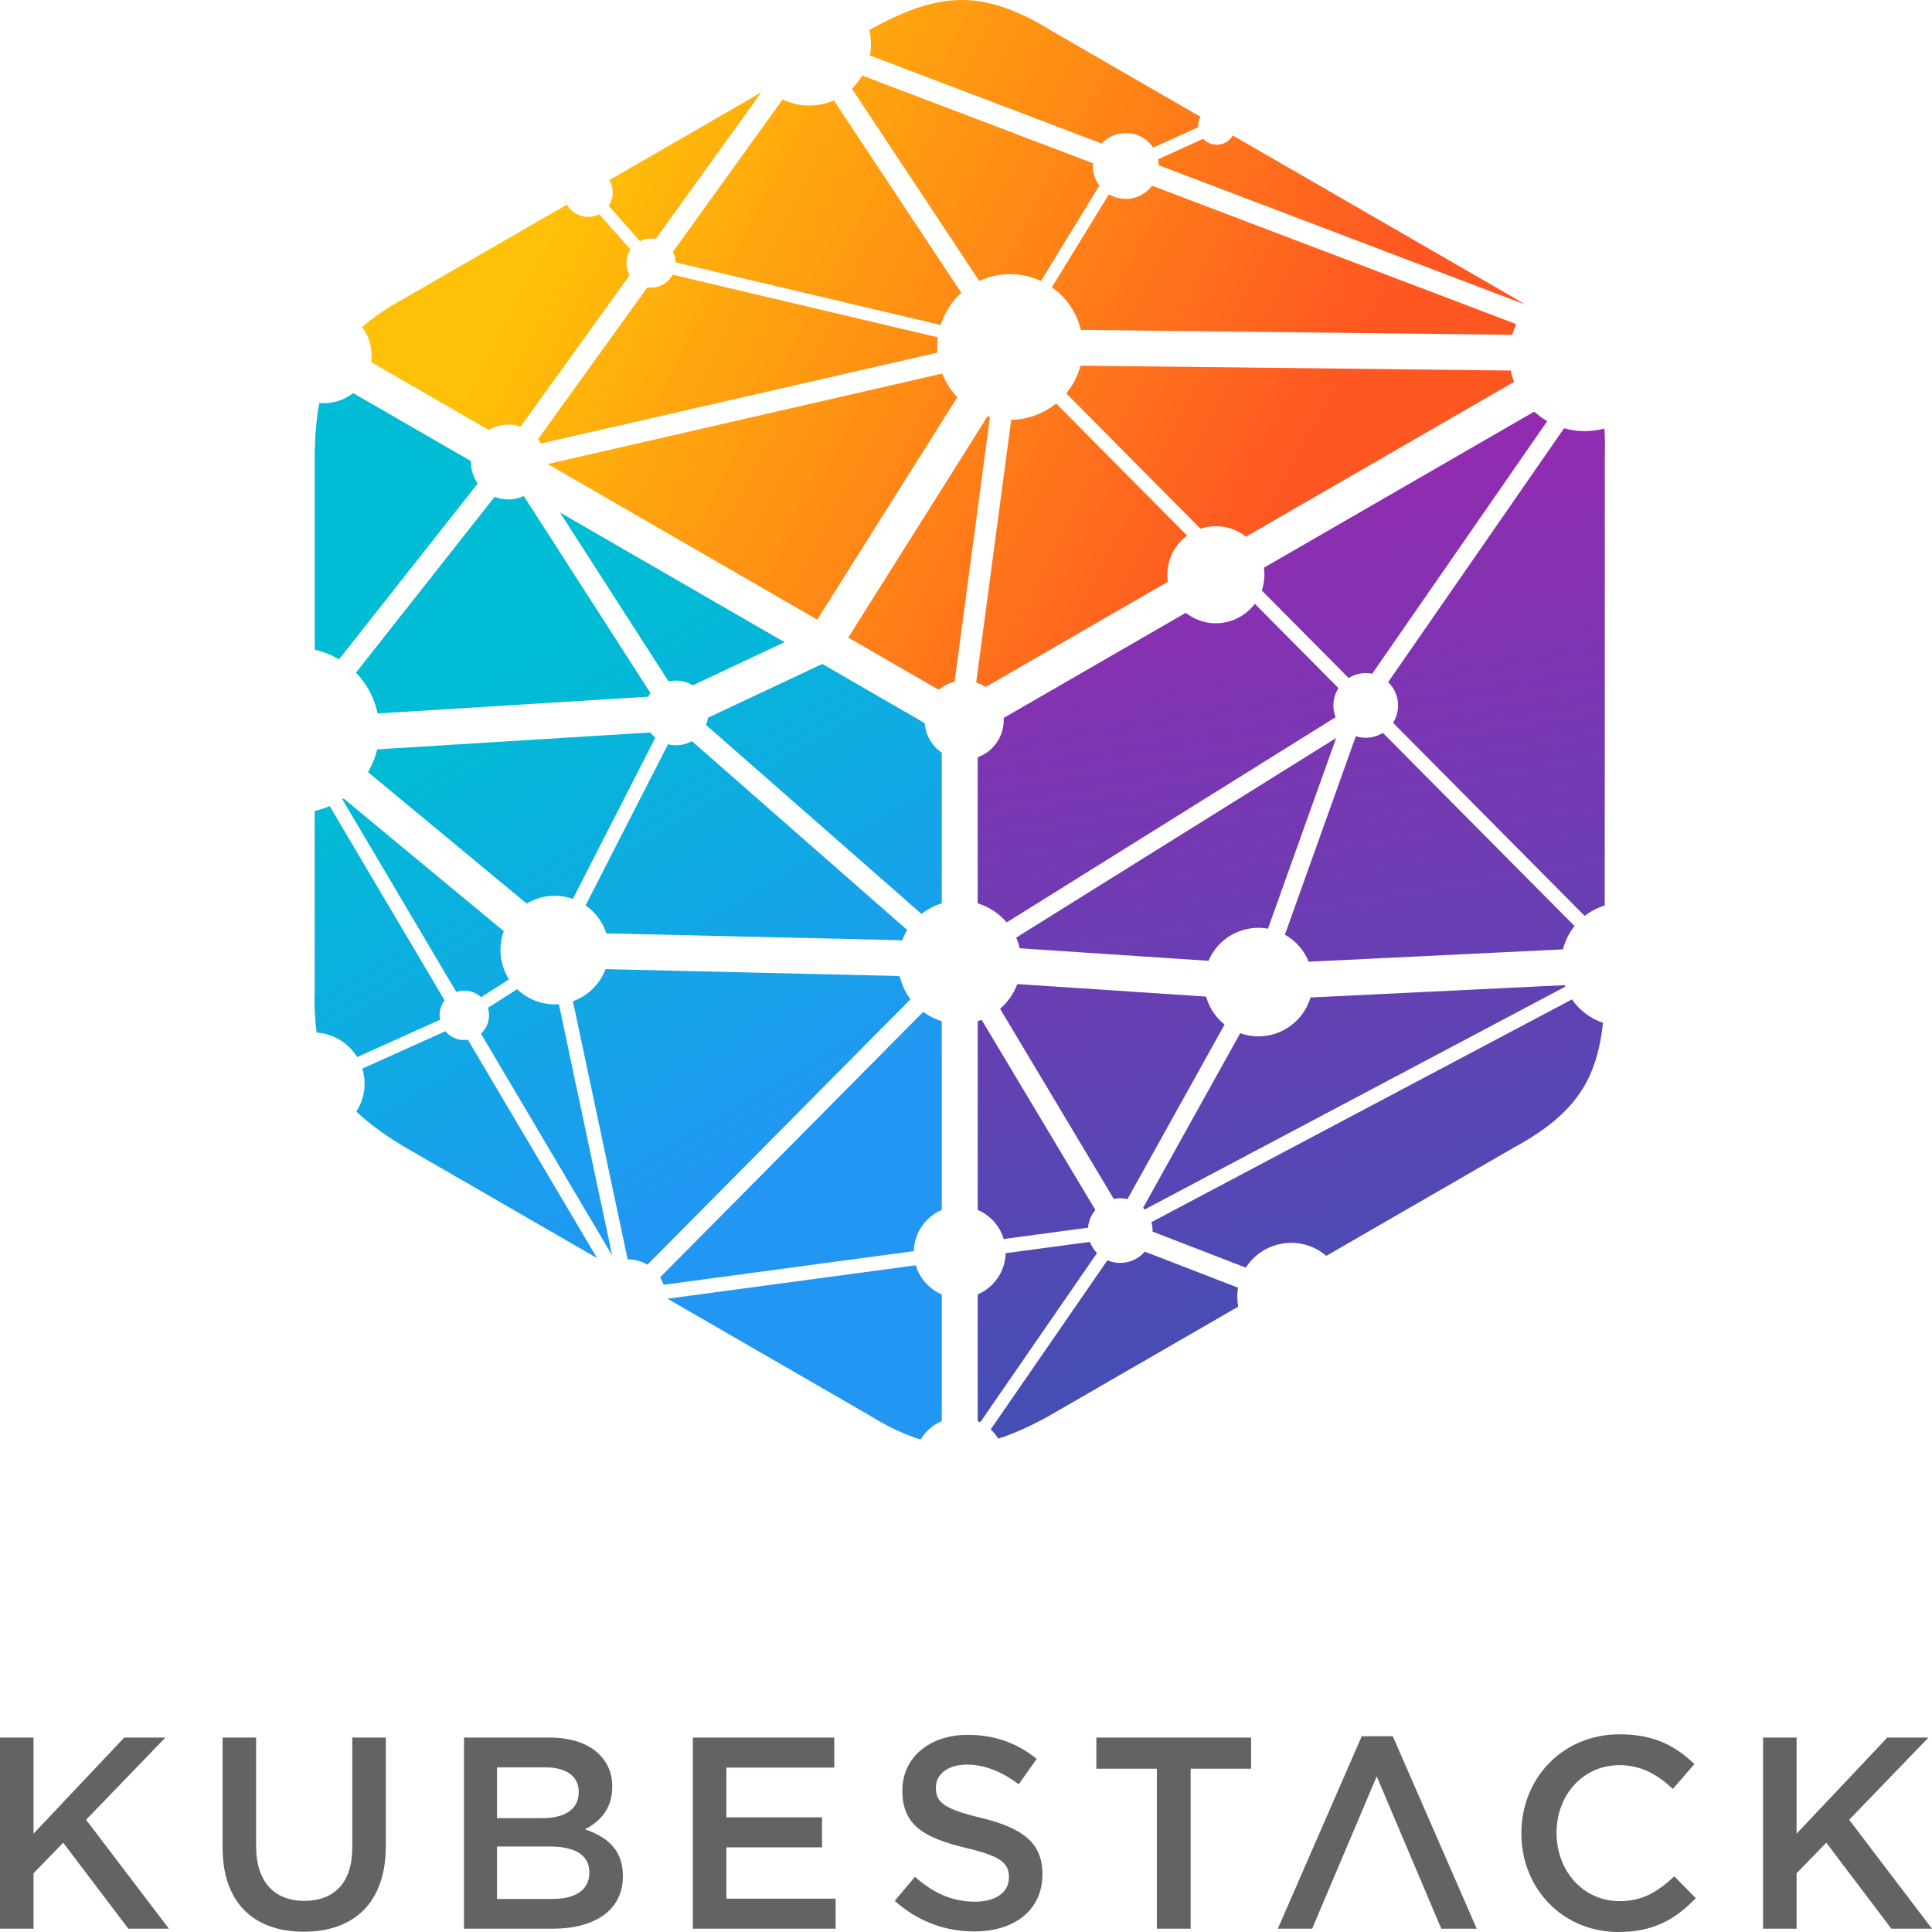
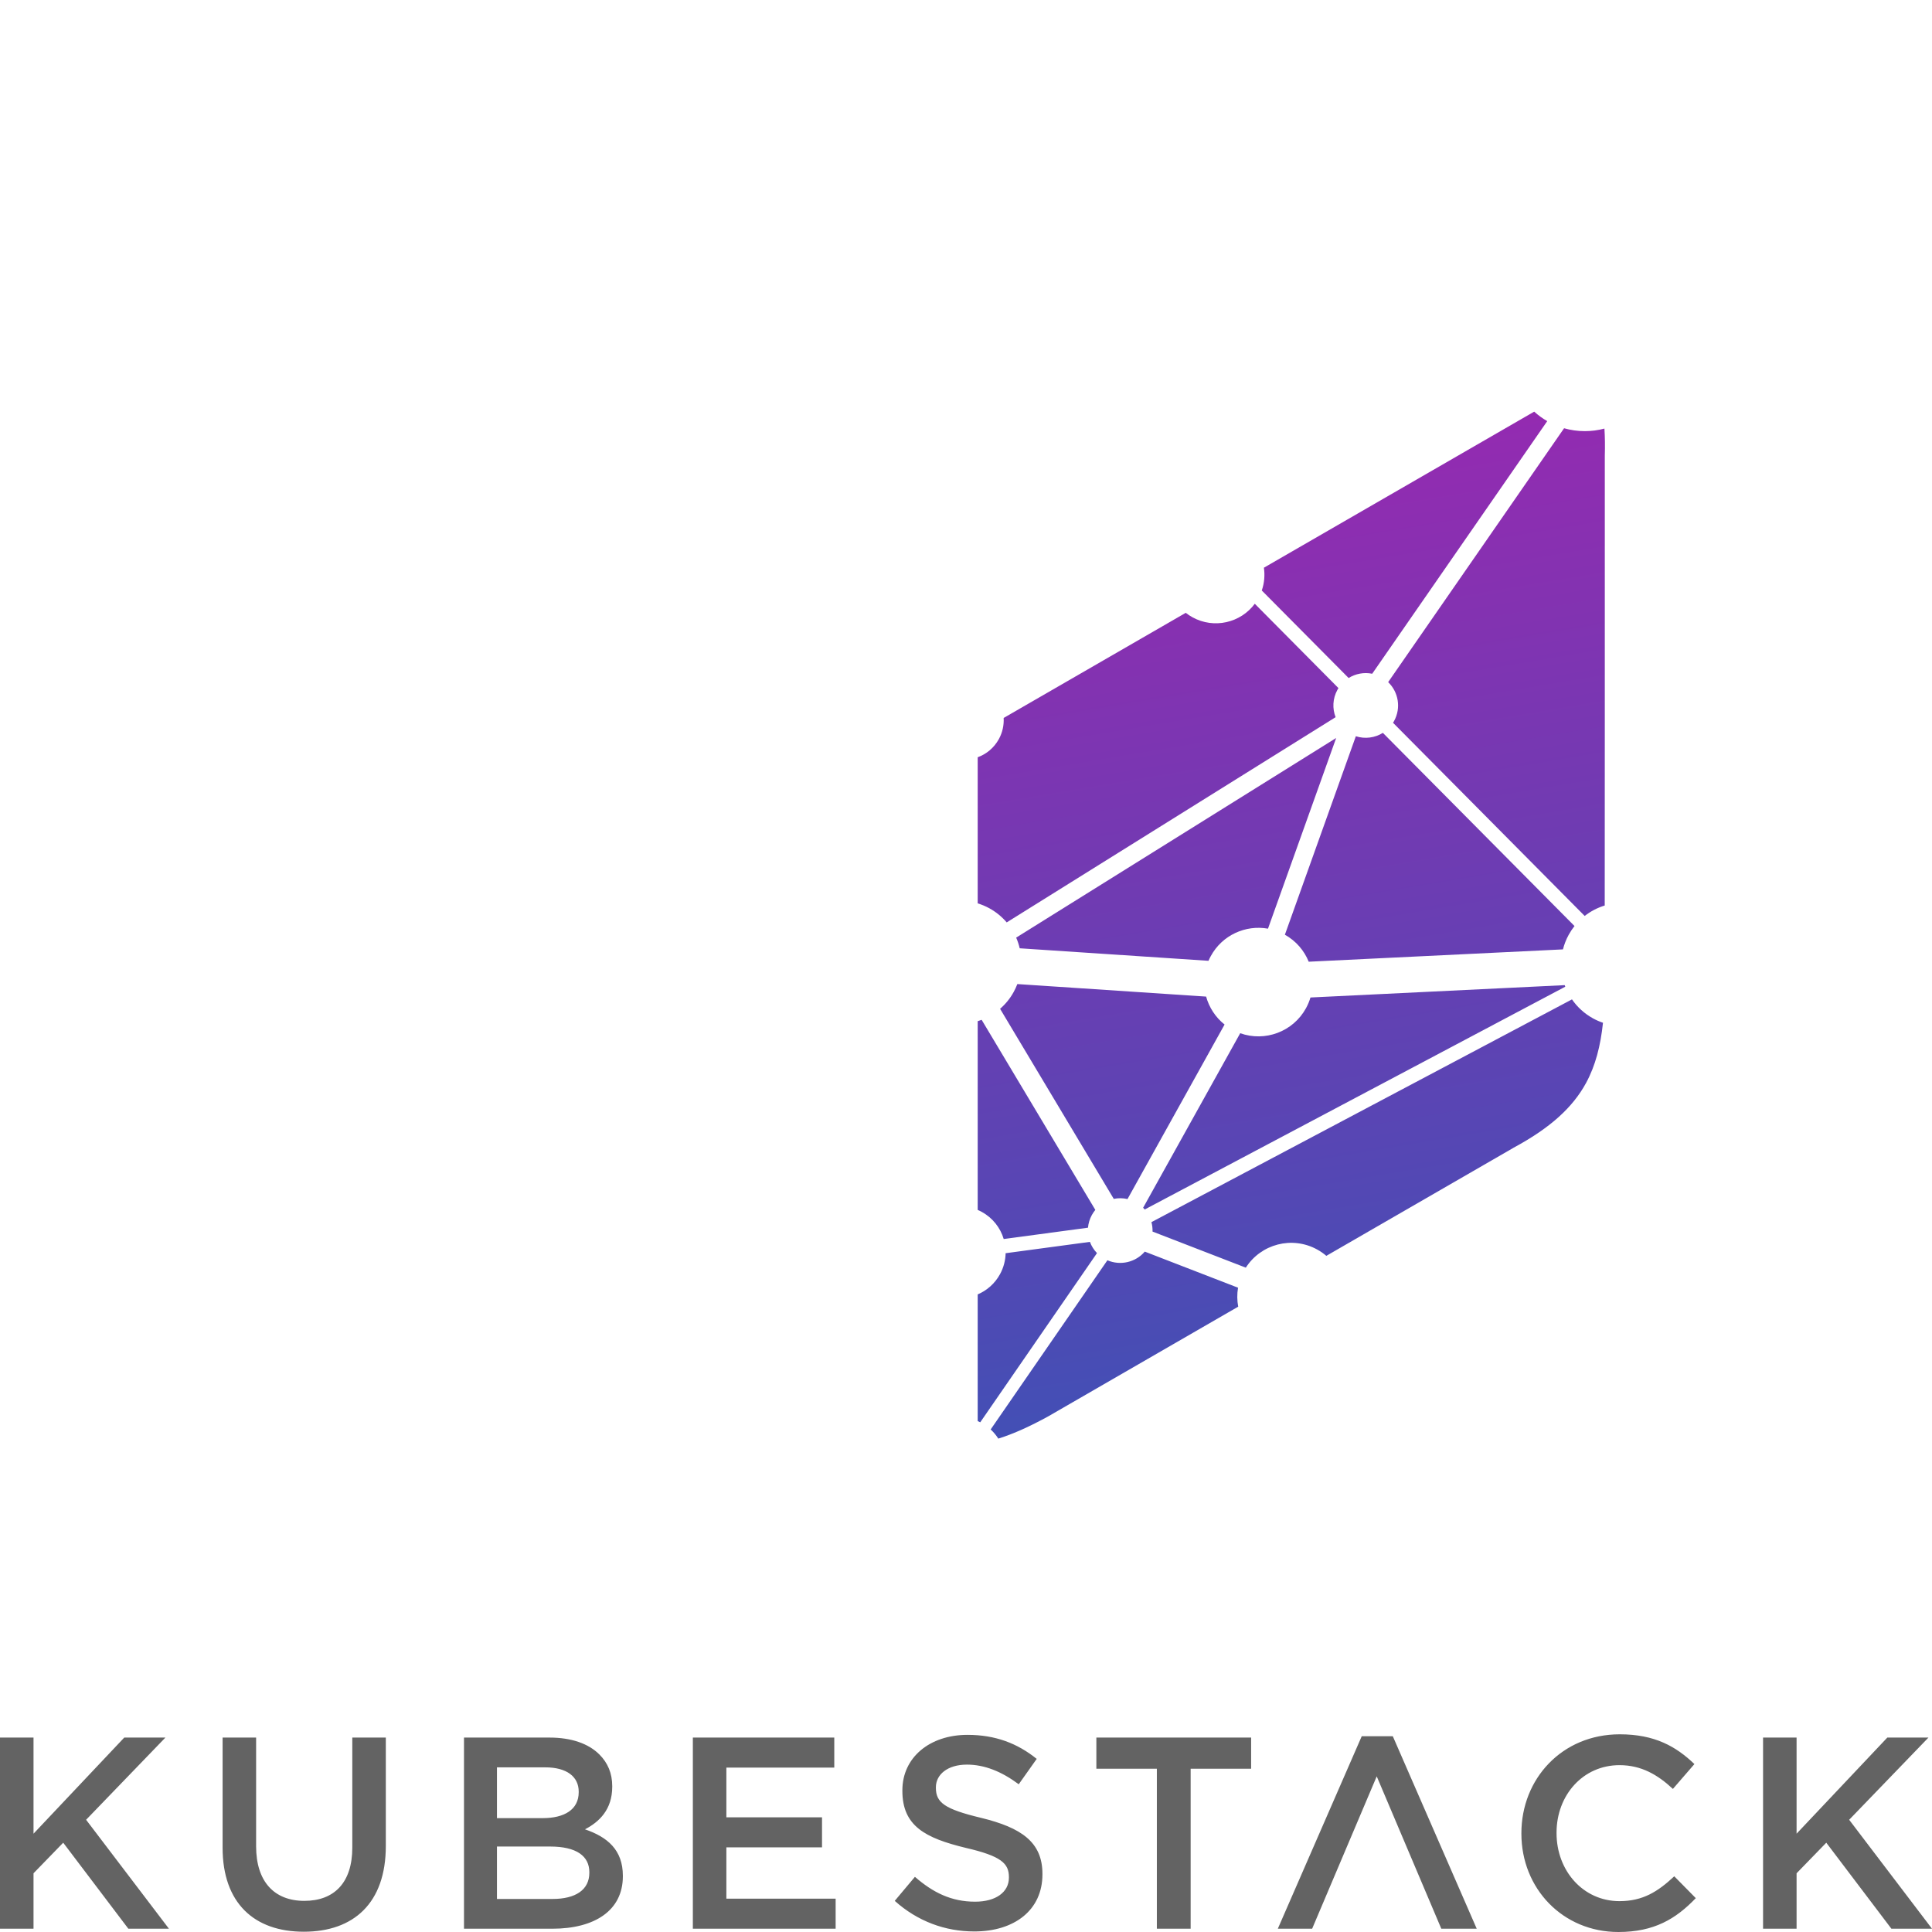
<svg xmlns="http://www.w3.org/2000/svg" width="215" height="215" viewBox="0 0 215 215" fill="none">
  <path d="M176.5 120.52C177.551 118.588 178.114 116.387 178.386 113.817C178.012 113.691 177.643 113.53 177.284 113.333C176.313 112.801 175.524 112.067 174.935 111.215L128.136 136.004C128.228 136.346 128.269 136.699 128.259 137.054L138.639 141.07C140.324 138.433 143.791 137.519 146.576 139.048C146.947 139.252 147.29 139.488 147.599 139.755L168.39 127.752L168.436 127.722C172.532 125.518 175.032 123.222 176.5 120.52V120.52ZM152.703 74.977L172.182 46.864C171.661 46.565 171.175 46.21 170.731 45.809L140.651 63.177C140.774 64.012 140.702 64.881 140.416 65.712L150.079 75.451C150.852 74.97 151.793 74.791 152.703 74.977ZM155.022 80.433L176.35 101.93C177.02 101.405 177.777 101.014 178.58 100.768L178.588 80.417L178.589 50.754V50.7C178.622 49.628 178.607 48.63 178.547 47.693C177.85 47.879 177.12 47.979 176.366 47.979C175.565 47.979 174.789 47.866 174.056 47.657L154.48 75.91C155.623 77.008 155.938 78.778 155.14 80.234C155.103 80.302 155.063 80.368 155.022 80.433V80.433ZM145.639 107.023L173.931 105.651C174.071 105.097 174.283 104.552 174.569 104.029C174.762 103.68 174.979 103.352 175.217 103.053L153.892 81.556C153.009 82.108 151.906 82.262 150.884 81.931L142.987 104.019C144.235 104.715 145.141 105.791 145.639 107.023V107.023ZM138.015 114.981L127.212 134.403C127.275 134.465 127.333 134.529 127.389 134.596L174.189 109.804C174.168 109.747 174.147 109.689 174.126 109.631L145.834 111.005C145.713 111.41 145.548 111.808 145.337 112.195C143.89 114.832 140.761 115.962 138.015 114.981V114.981ZM121.892 134.641L109.241 113.49C109.097 113.545 108.949 113.596 108.801 113.641V134.644C108.955 134.709 109.109 134.784 109.258 134.867C110.485 135.539 111.326 136.641 111.697 137.883L121.076 136.622C121.118 136.142 121.259 135.662 121.505 135.212C121.619 135.007 121.749 134.815 121.892 134.641ZM134.221 110.904L113.214 109.511C113.102 109.805 112.967 110.096 112.812 110.379C112.41 111.115 111.891 111.746 111.293 112.264L123.944 133.416C124.442 133.314 124.963 133.317 125.473 133.436L136.275 114.014C135.255 113.203 134.554 112.105 134.221 110.904V110.904ZM148.694 82.125L113.083 104.342C113.251 104.725 113.381 105.123 113.477 105.529L134.485 106.922C134.563 106.741 134.648 106.563 134.746 106.387C136.025 104.051 138.624 102.899 141.106 103.345L148.694 82.125ZM108.801 84.271V100.53C109.242 100.665 109.678 100.845 110.098 101.076C110.855 101.491 111.502 102.028 112.029 102.649L148.631 79.811C148.259 78.853 148.296 77.745 148.829 76.774C148.867 76.705 148.907 76.638 148.947 76.574L139.637 67.189C138.053 69.319 135.101 70.008 132.708 68.696C132.44 68.549 132.188 68.381 131.955 68.197L111.69 79.897C111.734 80.691 111.565 81.506 111.154 82.253C110.619 83.227 109.769 83.92 108.801 84.271ZM109.085 158.278L122.077 139.449C121.726 139.087 121.461 138.66 121.29 138.2L111.91 139.462C111.893 140.256 111.689 141.055 111.282 141.801C110.707 142.847 109.821 143.613 108.801 144.046V158.147C108.897 158.186 108.991 158.231 109.085 158.278V158.278ZM137.774 143.301L127.395 139.284C126.384 140.468 124.693 140.877 123.236 140.247L110.244 159.076C110.575 159.38 110.86 159.724 111.096 160.095C112.854 159.543 114.679 158.699 116.651 157.619L137.792 145.411C137.663 144.722 137.653 144.007 137.774 143.301" fill="url(#paint0_linear)" />
-   <path d="M138.658 59.723L168.486 42.501C168.335 42.094 168.214 41.672 168.127 41.236L120.244 40.693C120.08 41.314 119.837 41.923 119.515 42.511C119.263 42.968 118.975 43.391 118.656 43.78L133.594 58.837C134.972 58.376 136.529 58.47 137.904 59.223C138.173 59.37 138.425 59.539 138.658 59.723V59.723ZM96.803 6.169L122.593 15.971C123.263 15.251 124.219 14.799 125.281 14.799C126.551 14.799 127.671 15.444 128.328 16.426L133.331 14.157L133.327 14.032C133.327 13.656 133.426 13.305 133.6 13.001L117.002 3.418L116.955 3.387C113.001 0.943 109.76 -0.072 106.682 0.004C103.583 0.084 100.492 1.276 96.908 3.24L96.743 3.334C96.957 4.253 96.983 5.219 96.803 6.169V6.169ZM128.948 18.389L169.667 33.865L168.732 33.285L142.691 18.251L137.195 15.077C136.835 15.693 136.167 16.107 135.402 16.107C134.804 16.107 134.266 15.854 133.888 15.45L128.874 17.725C128.918 17.939 128.943 18.161 128.948 18.389V18.389ZM94.794 9.855L108.976 31.267C111.089 30.282 113.597 30.22 115.836 31.267L122.341 20.661C121.884 20.05 121.613 19.29 121.613 18.467C121.613 18.364 121.616 18.263 121.625 18.163L95.951 8.405C95.625 8.951 95.234 9.435 94.794 9.855V9.855ZM117.055 31.969C118.721 33.132 119.835 34.839 120.287 36.712L168.287 37.256C168.405 36.846 168.552 36.448 168.729 36.066L128.215 20.667C127.546 21.559 126.482 22.135 125.281 22.135C124.594 22.135 123.952 21.948 123.404 21.62L117.055 31.969ZM87.095 11.063L74.883 28.025C75.064 28.378 75.172 28.776 75.184 29.198L104.676 36.165C104.832 35.672 105.04 35.187 105.297 34.715C105.748 33.893 106.321 33.181 106.98 32.587L92.797 11.177C91.025 11.944 88.948 11.958 87.095 11.063ZM72.035 31.981L59.873 48.874C59.991 49.028 60.099 49.189 60.193 49.357L104.323 39.239C104.279 38.676 104.294 38.106 104.369 37.54L74.859 30.569C74.397 31.426 73.491 32.011 72.448 32.011C72.307 32.011 72.17 32.001 72.035 31.981V31.981ZM41.297 40.295L54.4 47.859C55.442 47.225 56.739 47.063 57.934 47.477L70.068 30.624C69.841 30.226 69.712 29.766 69.712 29.275C69.712 28.718 69.879 28.198 70.165 27.765L66.68 23.844C66.312 24.03 65.893 24.135 65.451 24.135C64.44 24.135 63.554 23.585 63.083 22.768L45.216 33.081L45.171 33.112C43.2 34.171 41.6 35.252 40.306 36.389C41.13 37.505 41.491 38.912 41.297 40.295ZM72.973 26.589L84.718 10.277L70.906 18.251L67.82 20.032C68.053 20.435 68.187 20.902 68.187 21.399C68.187 21.957 68.02 22.476 67.733 22.909L71.217 26.83C71.588 26.645 72.005 26.539 72.448 26.539C72.628 26.539 72.802 26.556 72.973 26.589V26.589ZM90.943 68.958L106.531 44.203C105.8 43.434 105.236 42.537 104.858 41.571L60.946 51.639L90.943 68.958ZM106.234 75.861L110.162 46.404C110.076 46.38 109.99 46.353 109.903 46.325L94.397 70.952L104.462 76.764C104.98 76.327 105.588 76.022 106.234 75.861V75.861ZM132.111 59.603L117.526 44.903C116.109 46.056 114.34 46.691 112.531 46.721L108.635 75.94C108.899 76.026 109.157 76.136 109.41 76.274C109.508 76.328 109.603 76.385 109.694 76.445L129.961 64.744C129.795 63.621 129.982 62.437 130.569 61.364C130.962 60.647 131.492 60.056 132.111 59.603Z" fill="url(#paint1_linear)" />
-   <path d="M104.805 158.147V144.046C104.651 143.981 104.497 143.907 104.347 143.825C103.122 143.151 102.281 142.051 101.908 140.808L74.277 144.525L96.604 157.416L96.65 157.448C98.759 158.751 100.666 159.649 102.453 160.191C103.021 159.247 103.855 158.552 104.805 158.147ZM37.73 73.374L53.161 53.806C52.651 53.078 52.387 52.2 52.407 51.313L39.304 43.747C38.238 44.579 36.885 44.976 35.538 44.853C35.217 46.508 35.065 48.329 35.026 50.349V72.297C35.853 72.482 36.667 72.785 37.446 73.212C37.542 73.265 37.636 73.319 37.73 73.374ZM72.388 77.129L58.294 55.208C57.291 55.662 56.118 55.716 55.042 55.289L39.612 74.856C40.847 76.121 41.672 77.704 42.025 79.394L72.118 77.531C72.2 77.389 72.29 77.256 72.388 77.129ZM87.308 71.463L62.315 57.032L74.403 75.835C75.238 75.637 76.149 75.736 76.961 76.182C77.007 76.207 77.052 76.233 77.098 76.261L87.308 71.463ZM78.572 80.677L102.55 101.71C103.227 101.175 103.993 100.778 104.805 100.53V83.767C103.674 82.994 103.002 81.765 102.902 80.467L91.509 73.889L78.793 79.863C78.752 80.137 78.679 80.411 78.572 80.677V80.677ZM63.75 100.032L72.923 82.099C72.712 81.922 72.525 81.725 72.362 81.511L41.973 83.393C41.788 84.178 41.494 84.95 41.087 85.694C41.044 85.771 41 85.85 40.955 85.926L58.613 100.554C60.131 99.64 62.016 99.416 63.75 100.032V100.032ZM74.34 82.825L65.165 100.758C66.29 101.534 67.08 102.64 67.478 103.869L99.656 104.618H99.74L100.392 104.661C100.504 104.367 100.638 104.076 100.794 103.79C100.848 103.69 100.907 103.593 100.964 103.497L76.995 82.474C76.199 82.92 75.247 83.058 74.34 82.825V82.825ZM38.093 88.947L50.775 110.385C51.055 110.289 51.357 110.237 51.67 110.237C52.393 110.237 53.051 110.517 53.542 110.973L56.646 108.989C55.645 107.425 55.394 105.439 56.067 103.627L38.231 88.853C38.185 88.885 38.139 88.917 38.093 88.947V88.947ZM39.742 117.635L48.963 113.486L48.918 112.989C48.918 112.363 49.126 111.787 49.477 111.326L36.689 89.705C36.149 89.938 35.59 90.12 35.019 90.248L35.017 110.081V110.135C34.963 111.91 35.038 113.492 35.241 114.913C36.049 114.964 36.859 115.189 37.615 115.604C38.522 116.101 39.24 116.809 39.742 117.635ZM66.442 140.006L52.072 115.712L51.67 115.741C50.824 115.741 50.067 115.359 49.561 114.759L40.318 118.92C40.756 120.339 40.641 121.927 39.87 123.333C39.802 123.458 39.728 123.578 39.652 123.697C41.07 125.058 42.818 126.305 44.889 127.562L66.442 140.006ZM68.124 139.714L62.192 111.748C61.062 111.836 59.896 111.607 58.827 111.022C58.349 110.761 57.92 110.441 57.544 110.081L54.294 112.158C54.377 112.42 54.423 112.7 54.423 112.989C54.423 113.796 54.074 114.524 53.521 115.028L68.124 139.714ZM72.046 140.742L101.321 111.202C100.747 110.436 100.343 109.561 100.129 108.641L99.491 108.598L67.386 107.849C67.286 108.114 67.166 108.375 67.027 108.63C66.286 109.982 65.103 110.939 63.756 111.418L69.849 140.155C70.546 140.144 71.256 140.307 71.911 140.666C71.956 140.692 72.001 140.716 72.046 140.742V140.742ZM73.849 142.975L101.695 139.228C101.713 138.435 101.916 137.633 102.324 136.89C102.898 135.843 103.784 135.077 104.805 134.644V113.642C104.363 113.507 103.928 113.324 103.509 113.094C103.237 112.946 102.98 112.782 102.737 112.604L73.462 142.144C73.621 142.408 73.75 142.686 73.849 142.975Z" fill="url(#paint2_linear)" />
  <path d="M0 214.635H3.73V208.466L7.035 205.063L14.283 214.635H18.8L9.582 202.511L18.407 193.364H13.828L3.73 204.06V193.364H0V214.635ZM33.808 214.969C39.357 214.969 42.935 211.779 42.935 205.428V193.364H39.205V205.61C39.205 209.531 37.173 211.535 33.868 211.535C30.532 211.535 28.501 209.409 28.501 205.458V193.364H24.771V205.61C24.771 211.779 28.288 214.969 33.808 214.969V214.969ZM51.635 214.635H61.46C66.19 214.635 69.314 212.599 69.314 208.801V208.74C69.314 205.853 67.585 204.425 65.098 203.574C66.675 202.754 68.131 201.387 68.131 198.834V198.773C68.131 197.345 67.645 196.19 66.706 195.248C65.493 194.033 63.583 193.364 61.157 193.364H51.635V214.635ZM55.304 202.328V196.677H60.671C63.067 196.677 64.401 197.71 64.401 199.381V199.442C64.401 201.387 62.794 202.328 60.398 202.328H55.304ZM55.304 211.323V205.489H61.217C64.159 205.489 65.584 206.553 65.584 208.345V208.406C65.584 210.32 64.037 211.323 61.49 211.323H55.304ZM77.103 214.635H92.993V211.292H80.833V205.58H91.477V202.237H80.833V196.707H92.842V193.364H77.103V214.635ZM108.424 214.939C112.883 214.939 116.006 212.569 116.006 208.588V208.528C116.006 205.003 113.671 203.392 109.183 202.298C105.12 201.326 104.149 200.597 104.149 198.956V198.895C104.149 197.497 105.422 196.373 107.606 196.373C109.546 196.373 111.457 197.133 113.368 198.56L115.369 195.735C113.217 194.002 110.76 193.061 107.667 193.061C103.452 193.061 100.419 195.583 100.419 199.229V199.29C100.419 203.21 102.966 204.547 107.485 205.641C111.427 206.553 112.276 207.373 112.276 208.892V208.953C112.276 210.563 110.821 211.627 108.515 211.627C105.878 211.627 103.845 210.624 101.815 208.861L99.57 211.535C102.118 213.815 105.18 214.939 108.424 214.939V214.939ZM128.739 214.635H132.499V196.829H139.231V193.364H122.007V196.829H128.739V214.635ZM142.2 214.635H146.02L153.207 197.679L160.394 214.635H164.336L154.996 193.213H151.539L142.2 214.635ZM180.101 215C184.074 215 186.5 213.541 188.713 211.232L186.318 208.801C184.498 210.502 182.829 211.566 180.222 211.566C176.159 211.566 173.218 208.163 173.218 204V203.939C173.218 199.776 176.159 196.433 180.222 196.433C182.649 196.433 184.468 197.497 186.166 199.077L188.561 196.312C186.53 194.367 184.165 193 180.252 193C173.825 193 169.306 197.953 169.306 204V204.06C169.306 210.168 173.915 215 180.101 215V215ZM196.2 214.635H199.93V208.466L203.235 205.063L210.482 214.635H215L205.782 202.511L214.606 193.364H210.028L199.93 204.06V193.364H196.2V214.635" fill="#636363" />
  <defs>
    <linearGradient id="paint0_linear" x1="163.869" y1="156.209" x2="144.255" y2="39.388" gradientUnits="userSpaceOnUse">
      <stop stop-color="#3F51B5" />
      <stop offset="1" stop-color="#9C27B0" />
    </linearGradient>
    <linearGradient id="paint1_linear" x1="141.093" y1="56.919" x2="65.175" y2="16.926" gradientUnits="userSpaceOnUse">
      <stop stop-color="#FF5722" />
      <stop offset="1" stop-color="#FFC107" />
    </linearGradient>
    <linearGradient id="paint2_linear" x1="82.458" y1="131.475" x2="50.676" y2="78.013" gradientUnits="userSpaceOnUse">
      <stop stop-color="#2196F3" />
      <stop offset="1" stop-color="#00BCD4" />
    </linearGradient>
  </defs>
</svg>